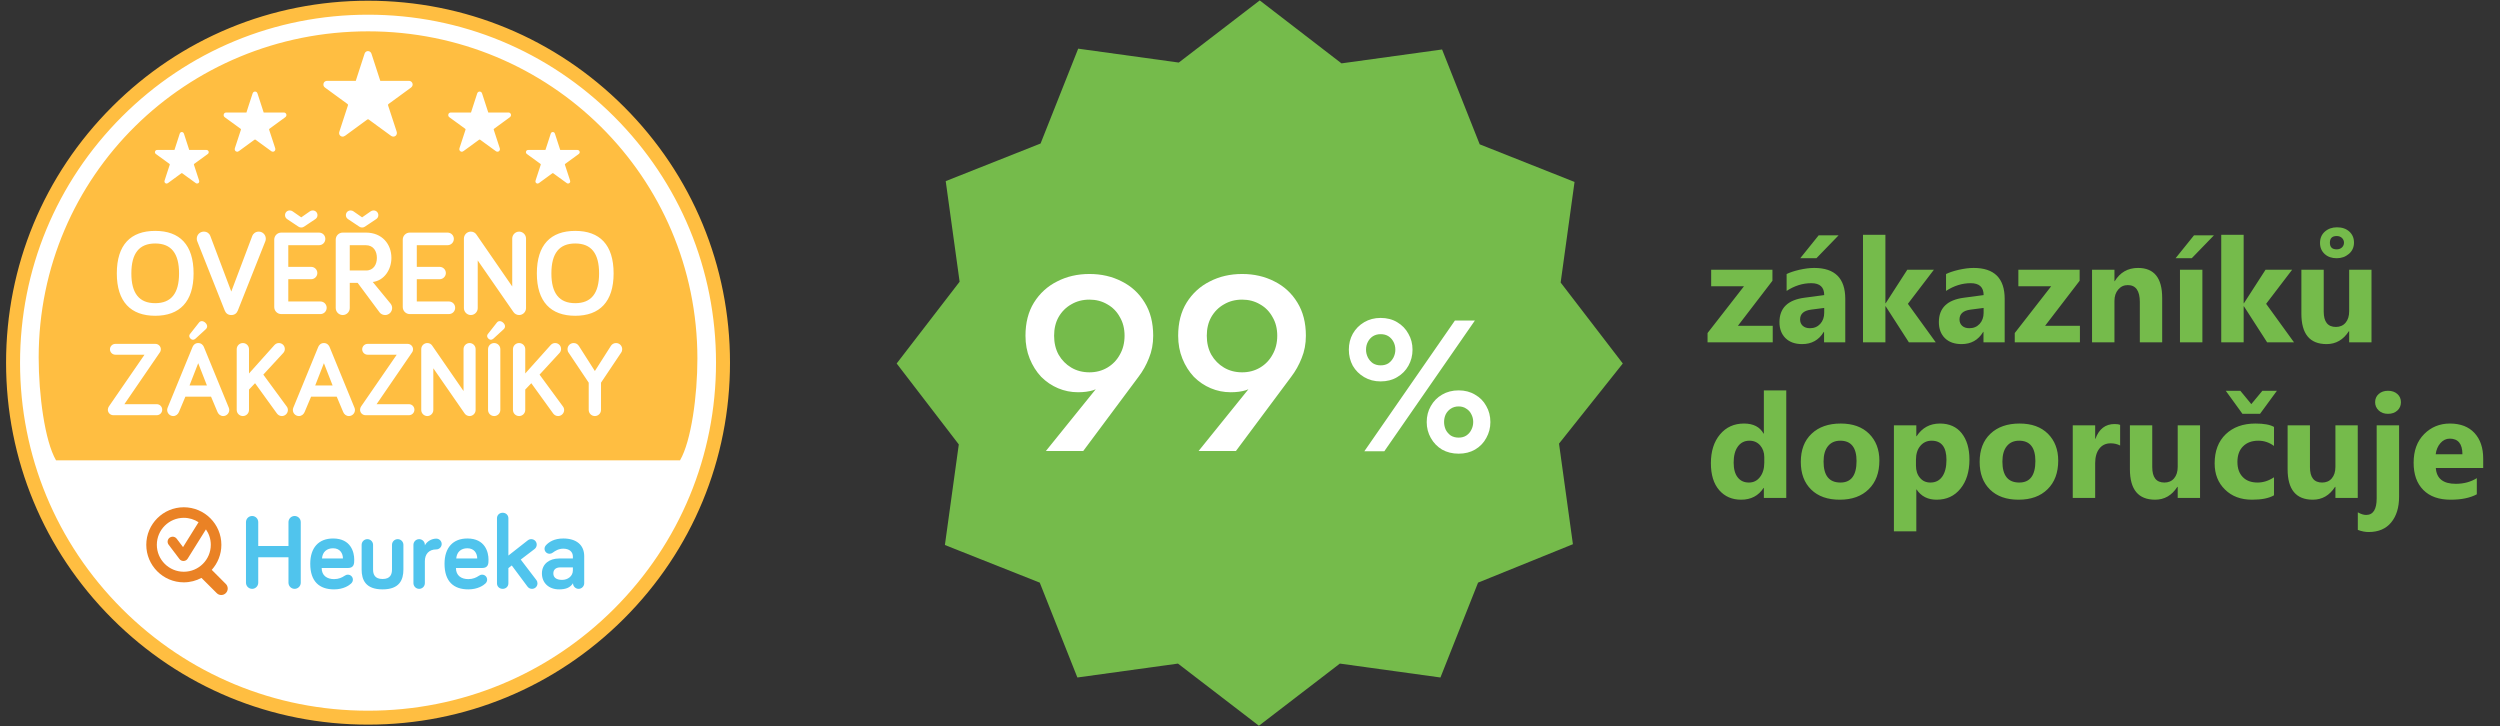
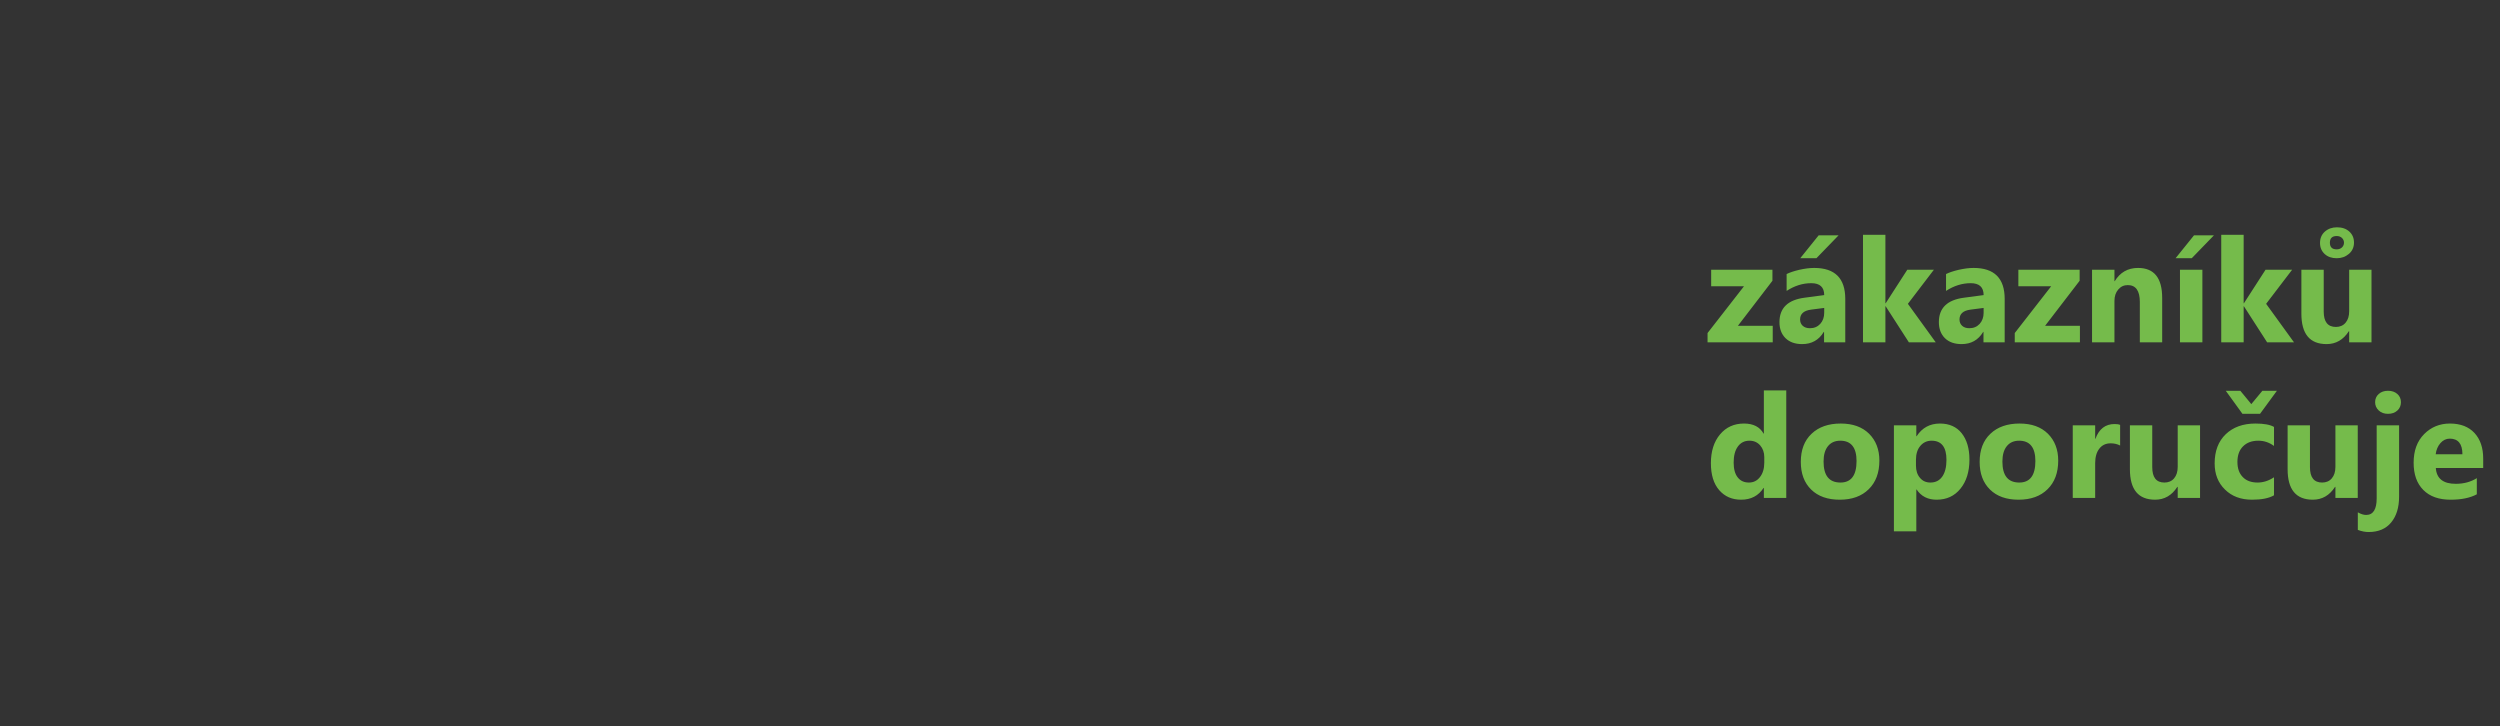
<svg xmlns="http://www.w3.org/2000/svg" width="241" height="70" viewBox="0 0 241 70" fill="none">
  <rect x="0" y="0" width="241" height="70" fill="#333333" stroke="none" />
  <g clip-path="url(#clip0_1410_3877)">
    <path fill-rule="evenodd" clip-rule="evenodd" d="M70.159 34.964C70.159 54.118 54.631 69.647 35.479 69.647C16.326 69.647 0.8 54.118 0.8 34.964C0.8 15.809 16.326 0.282 35.479 0.282C54.631 0.282 70.159 15.809 70.159 34.964Z" fill="white" />
    <path fill-rule="evenodd" clip-rule="evenodd" d="M60.151 59.637C53.561 66.226 44.801 69.854 35.48 69.854C26.157 69.854 17.396 66.226 10.807 59.637C4.215 53.046 0.585 44.283 0.585 34.964C0.585 25.643 4.215 16.881 10.807 10.29C17.396 3.699 26.157 0.07 35.48 0.07C44.801 0.07 53.561 3.699 60.151 10.29C66.743 16.881 70.372 25.643 70.372 34.964C70.372 44.283 66.743 53.046 60.151 59.637ZM59.2 11.24C52.863 4.908 44.44 1.417 35.48 1.417C26.517 1.417 18.095 4.908 11.757 11.24C5.422 17.578 1.933 26.003 1.933 34.964C1.933 43.924 5.422 52.347 11.757 58.686C18.095 65.02 26.517 68.511 35.48 68.511C44.44 68.511 52.863 65.02 59.2 58.686C65.536 52.347 69.024 43.924 69.024 34.964C69.024 26.003 65.536 17.578 59.2 11.24ZM65.555 44.374H5.401C4.317 42.513 3.728 38.041 3.728 34.472C3.728 16.94 17.944 3.021 35.48 3.021C53.012 3.021 67.229 17.036 67.229 34.572C67.229 38.137 66.639 42.513 65.555 44.374ZM49.449 39.516C49.449 39.842 49.715 40.108 50.041 40.108C50.368 40.108 50.634 39.842 50.634 39.516V37.554L51.217 36.941L53.32 39.853C53.403 39.965 53.555 40.108 53.801 40.108C54.118 40.108 54.383 39.842 54.383 39.526C54.383 39.404 54.342 39.281 54.271 39.189L52.014 36.114L53.935 34.029C54.025 33.928 54.087 33.805 54.087 33.642C54.087 33.567 54.073 33.492 54.044 33.422C54.015 33.353 53.973 33.29 53.92 33.237C53.867 33.183 53.804 33.141 53.734 33.112C53.664 33.084 53.59 33.069 53.515 33.069C53.361 33.069 53.208 33.13 53.085 33.264L50.634 36.002V33.662C50.634 33.335 50.368 33.069 50.041 33.069C49.715 33.069 49.449 33.335 49.449 33.662V39.516ZM47.047 39.516C47.047 39.842 47.313 40.108 47.639 40.108C47.966 40.108 48.232 39.842 48.232 39.516V33.662C48.232 33.335 47.966 33.069 47.639 33.069C47.313 33.069 47.047 33.335 47.047 33.662V39.516ZM47.089 32.651C47.221 32.774 47.384 32.803 47.557 32.651L48.559 31.732C48.722 31.578 48.742 31.333 48.518 31.119C48.315 30.915 48.049 30.904 47.905 31.088L47.037 32.191C46.924 32.313 46.924 32.497 47.089 32.651ZM40.608 39.526C40.608 39.842 40.874 40.108 41.192 40.108C41.507 40.108 41.773 39.842 41.773 39.526V35.501L44.787 39.853C44.889 40.006 45.074 40.108 45.267 40.108C45.585 40.108 45.849 39.842 45.849 39.526V33.651C45.849 33.335 45.585 33.069 45.267 33.069C44.952 33.069 44.685 33.335 44.685 33.651V37.697L41.661 33.315C41.559 33.161 41.395 33.069 41.192 33.069C40.874 33.069 40.608 33.335 40.608 33.651V39.526ZM35.242 40.026H39.42C39.715 40.026 39.95 39.791 39.95 39.495C39.95 39.198 39.715 38.963 39.42 38.963H36.304L39.726 33.968C39.798 33.866 39.818 33.763 39.818 33.671C39.818 33.387 39.583 33.15 39.297 33.15H35.435C35.15 33.15 34.915 33.387 34.915 33.671C34.915 33.958 35.15 34.194 35.435 34.194H38.245L34.812 39.178C34.75 39.261 34.71 39.383 34.71 39.495C34.71 39.791 34.946 40.026 35.242 40.026ZM36.6 30.125C36.716 30.277 36.926 30.37 37.126 30.37C37.499 30.37 37.802 30.066 37.802 29.692C37.802 29.565 37.766 29.425 37.662 29.285L35.935 27.183C37.056 27.043 37.732 25.97 37.732 24.861C37.732 23.543 36.846 22.422 35.27 22.422H33.041C32.667 22.422 32.364 22.725 32.364 23.098V29.692C32.364 30.066 32.667 30.37 33.041 30.37C33.414 30.37 33.717 30.066 33.717 29.692V27.266H34.476L36.6 30.125ZM36.472 20.742C36.472 20.485 36.273 20.286 36.016 20.286C35.911 20.286 35.806 20.322 35.747 20.368L34.907 20.952L34.067 20.368C34.01 20.322 33.904 20.286 33.8 20.286C33.543 20.286 33.344 20.485 33.344 20.742C33.344 20.928 33.437 21.045 33.554 21.126L34.64 21.851C34.721 21.908 34.814 21.932 34.907 21.932C35.001 21.932 35.094 21.908 35.176 21.851L36.262 21.126C36.379 21.045 36.472 20.928 36.472 20.742ZM28.814 40.108C29.079 40.108 29.273 39.934 29.365 39.719L29.989 38.239H32.46L33.084 39.719C33.174 39.934 33.369 40.108 33.635 40.108C33.952 40.108 34.218 39.842 34.218 39.526C34.218 39.464 34.207 39.383 34.176 39.312L31.767 33.437C31.704 33.293 31.541 33.069 31.224 33.069C30.908 33.069 30.745 33.293 30.682 33.437L28.271 39.312C28.242 39.383 28.231 39.464 28.231 39.526C28.231 39.842 28.497 40.108 28.814 40.108ZM22.819 39.516C22.819 39.842 23.085 40.108 23.412 40.108C23.738 40.108 24.004 39.842 24.004 39.516V37.554L24.586 36.941L26.691 39.853C26.773 39.965 26.926 40.108 27.172 40.108C27.487 40.108 27.753 39.842 27.753 39.526C27.753 39.404 27.713 39.281 27.641 39.189L25.383 36.114L27.304 34.029C27.395 33.928 27.458 33.805 27.458 33.642C27.458 33.567 27.443 33.492 27.415 33.422C27.386 33.353 27.344 33.29 27.291 33.237C27.237 33.183 27.174 33.141 27.105 33.112C27.035 33.084 26.96 33.069 26.885 33.069C26.731 33.069 26.579 33.13 26.456 33.264L24.004 36.002V33.662C24.004 33.335 23.738 33.069 23.412 33.069C23.085 33.069 22.819 33.335 22.819 33.662V39.516ZM16.698 40.108C16.962 40.108 17.157 39.934 17.249 39.719L17.871 38.239H20.344L20.966 39.719C21.058 39.934 21.253 40.108 21.519 40.108C21.836 40.108 22.1 39.842 22.1 39.526C22.1 39.464 22.091 39.383 22.06 39.312L19.649 33.437C19.588 33.293 19.423 33.069 19.108 33.069C18.79 33.069 18.627 33.293 18.566 33.437L16.155 39.312C16.124 39.383 16.115 39.464 16.115 39.526C16.115 39.842 16.381 40.108 16.698 40.108ZM19.803 31.119C19.598 30.915 19.333 30.904 19.19 31.088L18.32 32.191C18.208 32.313 18.208 32.497 18.372 32.651C18.506 32.774 18.669 32.803 18.841 32.651L19.843 31.732C20.007 31.578 20.027 31.333 19.803 31.119ZM10.6 33.671C10.6 33.958 10.835 34.194 11.121 34.194H13.931L10.499 39.178C10.437 39.261 10.396 39.383 10.396 39.495C10.396 39.791 10.631 40.026 10.928 40.026H15.107C15.402 40.026 15.637 39.791 15.637 39.495C15.637 39.198 15.402 38.963 15.107 38.963H11.991L15.412 33.968C15.485 33.866 15.505 33.763 15.505 33.671C15.505 33.387 15.27 33.15 14.984 33.15H11.121C10.835 33.15 10.6 33.387 10.6 33.671ZM11.261 26.356C11.261 29.086 12.604 30.441 14.962 30.441C17.319 30.441 18.661 29.086 18.661 26.356C18.661 23.588 17.319 22.258 14.962 22.258C12.604 22.258 11.261 23.588 11.261 26.356ZM19.909 14.456H18.243C18.226 14.398 18.207 14.348 18.19 14.295C18.037 13.832 17.888 13.367 17.737 12.902C17.715 12.833 17.684 12.777 17.617 12.746C17.499 12.692 17.373 12.748 17.328 12.877C17.221 13.21 17.115 13.541 17.006 13.875C16.944 14.068 16.88 14.261 16.818 14.456H15.183C15.153 14.456 15.121 14.456 15.091 14.463C15.009 14.488 14.957 14.546 14.942 14.63C14.925 14.722 14.957 14.795 15.035 14.851C15.467 15.168 15.9 15.484 16.335 15.796C16.37 15.823 16.374 15.843 16.362 15.884C16.258 16.203 16.152 16.524 16.046 16.846C15.985 17.033 15.923 17.221 15.866 17.408C15.821 17.54 15.887 17.665 16.017 17.691C16.091 17.707 16.152 17.677 16.211 17.635C16.631 17.327 17.054 17.019 17.474 16.711C17.518 16.68 17.543 16.682 17.583 16.713C17.726 16.82 17.871 16.923 18.014 17.029C18.3 17.232 18.583 17.444 18.868 17.648C19.009 17.75 19.192 17.672 19.206 17.503C19.21 17.462 19.198 17.419 19.185 17.378C19.023 16.881 18.86 16.383 18.697 15.885C18.683 15.843 18.689 15.823 18.723 15.796C19.157 15.484 19.588 15.168 20.019 14.854C20.052 14.826 20.086 14.792 20.105 14.753C20.168 14.613 20.063 14.456 19.909 14.456ZM19.647 22.328C19.274 22.328 18.969 22.632 18.969 23.005C18.969 23.111 18.982 23.181 19.017 23.263L21.666 29.938C21.76 30.171 21.946 30.37 22.296 30.37C22.646 30.37 22.833 30.171 22.926 29.938L25.576 23.263C25.611 23.181 25.622 23.111 25.622 23.005C25.622 22.632 25.319 22.328 24.945 22.328C24.608 22.328 24.396 22.551 24.326 22.725L22.296 28.106L20.266 22.725C20.195 22.538 19.985 22.328 19.647 22.328ZM27.361 10.845C26.741 10.844 26.12 10.845 25.498 10.845H25.418C25.397 10.778 25.376 10.719 25.358 10.659C25.18 10.116 25.005 9.576 24.829 9.03C24.804 8.952 24.768 8.887 24.689 8.848C24.552 8.787 24.403 8.852 24.353 9.003C24.225 9.389 24.102 9.78 23.973 10.165C23.902 10.391 23.829 10.617 23.757 10.845H21.848C21.813 10.845 21.774 10.844 21.741 10.854C21.642 10.881 21.582 10.951 21.565 11.047C21.545 11.156 21.585 11.242 21.674 11.307C22.181 11.674 22.685 12.043 23.192 12.412C23.231 12.44 23.241 12.464 23.223 12.511C23.099 12.884 22.978 13.261 22.856 13.633C22.783 13.854 22.712 14.073 22.64 14.289C22.592 14.448 22.671 14.589 22.819 14.622C22.908 14.641 22.978 14.605 23.046 14.555C23.539 14.196 24.029 13.838 24.521 13.477C24.572 13.441 24.602 13.443 24.65 13.477C24.816 13.605 24.984 13.725 25.152 13.846C25.484 14.088 25.815 14.331 26.148 14.571C26.314 14.691 26.527 14.599 26.543 14.401C26.546 14.353 26.534 14.303 26.52 14.257C26.328 13.675 26.139 13.095 25.947 12.514C25.93 12.464 25.938 12.44 25.98 12.41C26.485 12.043 26.988 11.676 27.49 11.307C27.532 11.278 27.57 11.237 27.588 11.192C27.665 11.027 27.543 10.845 27.361 10.845ZM30.149 20.286C30.045 20.286 29.939 20.322 29.88 20.368L29.04 20.952L28.2 20.368C28.142 20.322 28.036 20.286 27.932 20.286C27.675 20.286 27.476 20.485 27.476 20.742C27.476 20.928 27.57 21.045 27.686 21.126L28.772 21.851C28.853 21.908 28.948 21.932 29.04 21.932C29.133 21.932 29.226 21.908 29.309 21.851L30.395 21.126C30.511 21.045 30.605 20.928 30.605 20.742C30.605 20.485 30.405 20.286 30.149 20.286ZM27.114 22.422C26.741 22.422 26.437 22.725 26.437 23.098V29.599C26.437 29.974 26.741 30.277 27.114 30.277H30.885C31.222 30.277 31.491 30.008 31.491 29.669C31.491 29.331 31.222 29.062 30.885 29.062H27.791V26.916H29.998C30.323 26.916 30.592 26.646 30.592 26.32C30.592 25.993 30.323 25.726 29.998 25.726H27.791V23.637H30.755C31.095 23.637 31.362 23.367 31.362 23.028C31.362 22.691 31.095 22.422 30.755 22.422H27.114ZM39.423 7.795H36.66C36.629 7.701 36.603 7.616 36.575 7.533C36.321 6.759 36.072 5.987 35.822 5.217C35.786 5.105 35.733 5.012 35.621 4.96C35.428 4.87 35.215 4.964 35.145 5.177C34.963 5.727 34.788 6.281 34.607 6.833L34.296 7.795H31.583C31.533 7.795 31.479 7.795 31.431 7.809C31.292 7.844 31.207 7.946 31.182 8.082C31.154 8.238 31.213 8.358 31.339 8.45C32.057 8.974 32.775 9.501 33.493 10.022C33.549 10.064 33.562 10.097 33.54 10.161C33.363 10.694 33.19 11.229 33.017 11.763C32.913 12.072 32.81 12.384 32.714 12.695C32.641 12.916 32.754 13.118 32.966 13.165C33.089 13.191 33.19 13.141 33.288 13.073C33.988 12.559 34.688 12.051 35.386 11.537C35.456 11.488 35.5 11.488 35.567 11.537C35.802 11.718 36.043 11.889 36.281 12.062C36.754 12.407 37.223 12.752 37.698 13.095C37.934 13.262 38.235 13.132 38.258 12.852C38.266 12.785 38.245 12.71 38.224 12.645C37.955 11.82 37.687 10.995 37.413 10.168C37.39 10.097 37.401 10.064 37.46 10.022C38.179 9.501 38.894 8.977 39.607 8.454C39.664 8.412 39.719 8.352 39.748 8.288C39.852 8.056 39.68 7.796 39.423 7.795ZM39.502 22.422C39.129 22.422 38.826 22.725 38.826 23.098V29.599C38.826 29.974 39.129 30.277 39.502 30.277H43.271C43.611 30.277 43.878 30.008 43.878 29.669C43.878 29.331 43.611 29.062 43.271 29.062H40.179V26.916H42.385C42.711 26.916 42.981 26.646 42.981 26.32C42.981 25.993 42.711 25.726 42.385 25.726H40.179V23.637H43.144C43.481 23.637 43.751 23.367 43.751 23.028C43.751 22.691 43.481 22.422 43.144 22.422H39.502ZM49.013 10.845C48.391 10.844 47.77 10.845 47.15 10.845H47.07C47.047 10.778 47.028 10.719 47.008 10.659C46.832 10.116 46.655 9.576 46.479 9.03C46.454 8.952 46.418 8.887 46.339 8.848C46.202 8.787 46.053 8.852 46.003 9.003C45.874 9.389 45.751 9.78 45.625 10.165C45.552 10.391 45.479 10.617 45.406 10.845H43.499C43.463 10.845 43.424 10.844 43.39 10.854C43.293 10.881 43.233 10.951 43.217 11.047C43.197 11.156 43.237 11.242 43.326 11.307C43.83 11.674 44.335 12.043 44.843 12.412C44.883 12.44 44.889 12.464 44.874 12.511C44.751 12.884 44.628 13.261 44.507 13.633C44.435 13.854 44.362 14.073 44.292 14.289C44.244 14.448 44.321 14.589 44.471 14.622C44.556 14.641 44.628 14.605 44.696 14.555C45.189 14.196 45.683 13.838 46.173 13.477C46.224 13.441 46.252 13.443 46.3 13.477C46.465 13.605 46.636 13.725 46.803 13.846C47.135 14.088 47.465 14.331 47.8 14.571C47.965 14.691 48.176 14.599 48.193 14.401C48.198 14.353 48.184 14.303 48.168 14.257C47.979 13.675 47.79 13.095 47.599 12.514C47.582 12.464 47.59 12.44 47.632 12.41C48.136 12.043 48.64 11.676 49.141 11.307C49.181 11.278 49.22 11.237 49.239 11.192C49.315 11.027 49.193 10.845 49.013 10.845ZM50.044 22.328C49.682 22.328 49.379 22.632 49.379 22.994V27.616L45.924 22.608C45.807 22.434 45.62 22.328 45.387 22.328C45.025 22.328 44.721 22.632 44.721 22.994V29.705C44.721 30.066 45.025 30.37 45.387 30.37C45.748 30.37 46.053 30.066 46.053 29.705V25.107L49.495 30.078C49.612 30.254 49.822 30.37 50.044 30.37C50.405 30.37 50.709 30.066 50.709 29.705V22.994C50.709 22.632 50.405 22.328 50.044 22.328ZM55.671 14.456H54.006C53.988 14.398 53.971 14.348 53.953 14.295C53.803 13.832 53.652 13.367 53.501 12.902C53.481 12.833 53.448 12.777 53.379 12.746C53.263 12.692 53.135 12.748 53.093 12.877C52.984 13.21 52.877 13.541 52.77 13.875C52.708 14.068 52.644 14.261 52.58 14.456H50.948C50.917 14.456 50.883 14.456 50.855 14.463C50.771 14.488 50.721 14.546 50.705 14.63C50.688 14.722 50.723 14.795 50.799 14.851C51.233 15.168 51.665 15.484 52.098 15.796C52.132 15.823 52.141 15.843 52.126 15.884C52.018 16.203 51.914 16.524 51.81 16.846C51.749 17.033 51.687 17.221 51.628 17.408C51.586 17.54 51.651 17.665 51.78 17.691C51.855 17.707 51.916 17.677 51.973 17.635C52.396 17.327 52.818 17.019 53.238 16.711C53.281 16.68 53.308 16.682 53.348 16.713C53.49 16.82 53.636 16.923 53.778 17.029C54.064 17.232 54.347 17.444 54.632 17.648C54.775 17.75 54.955 17.672 54.969 17.503C54.972 17.462 54.961 17.419 54.949 17.378C54.787 16.881 54.624 16.383 54.459 15.885C54.447 15.843 54.453 15.823 54.489 15.796C54.921 15.484 55.352 15.168 55.781 14.854C55.815 14.826 55.85 14.792 55.867 14.753C55.931 14.613 55.826 14.456 55.671 14.456ZM55.453 22.258C53.095 22.258 51.752 23.588 51.752 26.356C51.752 29.086 53.095 30.441 55.453 30.441C57.81 30.441 59.152 29.086 59.152 26.356C59.152 23.588 57.81 22.258 55.453 22.258ZM59.387 33.069C59.174 33.069 58.989 33.181 58.888 33.345L57.345 35.767L55.801 33.345C55.689 33.172 55.517 33.069 55.302 33.069C54.974 33.069 54.709 33.335 54.709 33.662C54.709 33.774 54.739 33.897 54.801 33.978L56.752 36.89V39.516C56.752 39.842 57.018 40.108 57.345 40.108C57.671 40.108 57.937 39.842 57.937 39.516V36.89L59.888 33.978C59.95 33.897 59.98 33.774 59.98 33.662C59.98 33.335 59.714 33.069 59.387 33.069ZM55.453 29.226C53.911 29.226 53.154 28.281 53.154 26.356C53.154 24.417 53.911 23.472 55.453 23.472C56.993 23.472 57.752 24.417 57.752 26.356C57.752 28.281 56.993 29.226 55.453 29.226ZM17.261 26.356C17.261 28.281 16.502 29.226 14.962 29.226C13.42 29.226 12.663 28.281 12.663 26.356C12.663 24.417 13.42 23.472 14.962 23.472C16.502 23.472 17.261 24.417 17.261 26.356ZM19.946 37.156H18.271L19.108 35.011L19.946 37.156ZM32.062 37.156H30.387L31.224 35.011L32.062 37.156ZM33.717 23.637H35.257C36.016 23.637 36.332 24.231 36.332 24.861C36.332 25.48 36.016 26.076 35.293 26.076H33.717V23.637Z" fill="#FFBE41" />
    <path fill-rule="evenodd" clip-rule="evenodd" d="M28.993 56.172C28.993 56.499 28.727 56.765 28.4 56.765C28.075 56.765 27.809 56.499 27.809 56.172V53.718H24.894V56.172C24.894 56.499 24.63 56.765 24.305 56.765C23.976 56.765 23.712 56.499 23.712 56.172V50.333C23.712 50.006 23.976 49.742 24.305 49.742C24.63 49.742 24.894 50.006 24.894 50.333V52.637H27.809V50.333C27.809 50.176 27.872 50.025 27.983 49.914C28.094 49.803 28.244 49.741 28.401 49.741C28.558 49.741 28.709 49.803 28.82 49.914C28.931 50.025 28.993 50.176 28.993 50.333V56.172ZM32.11 51.91C33.832 51.91 34.148 53.237 34.148 53.943C34.148 54.318 34.148 54.757 33.526 54.757H31.009C31.009 55.491 31.53 55.827 32.202 55.827C32.652 55.827 32.966 55.675 33.21 55.511C33.324 55.44 33.405 55.398 33.538 55.398C33.801 55.398 34.019 55.612 34.019 55.879C34.019 56.042 33.934 56.172 33.842 56.255C33.669 56.42 33.129 56.816 32.202 56.816C30.785 56.816 29.908 56.053 29.908 54.348C29.908 52.791 30.724 51.91 32.11 51.91ZM31.04 53.839H33.059C33.059 53.341 32.773 52.853 32.11 52.853C31.521 52.853 31.09 53.189 31.04 53.839ZM35.964 52.525V54.9C35.964 55.367 36.125 55.815 36.881 55.815C37.626 55.815 37.788 55.367 37.788 54.9V52.525C37.788 52.22 38.032 51.974 38.339 51.974C38.645 51.974 38.888 52.22 38.888 52.525V54.9C38.888 55.9 38.51 56.816 36.881 56.816C35.239 56.816 34.861 55.9 34.861 54.9V52.525C34.861 52.22 35.108 51.974 35.413 51.974C35.719 51.974 35.964 52.22 35.964 52.525ZM40.957 52.576C41.15 52.179 41.629 51.924 42.06 51.924C42.343 51.924 42.579 52.156 42.579 52.444C42.579 52.727 42.343 52.963 42.06 52.963C41.355 52.963 40.957 53.411 40.957 54.094V56.215C40.957 56.518 40.714 56.765 40.406 56.765C40.334 56.765 40.262 56.751 40.195 56.723C40.129 56.696 40.068 56.655 40.017 56.604C39.966 56.553 39.925 56.492 39.897 56.425C39.87 56.358 39.855 56.287 39.855 56.215V52.525C39.855 52.22 40.101 51.974 40.406 51.974C40.714 51.974 40.957 52.22 40.957 52.525V52.576ZM45.054 51.91C46.776 51.91 47.092 53.237 47.092 53.943C47.092 54.318 47.092 54.757 46.471 54.757H43.953C43.953 55.491 44.472 55.827 45.146 55.827C45.596 55.827 45.91 55.675 46.156 55.511C46.267 55.44 46.35 55.398 46.481 55.398C46.747 55.398 46.96 55.612 46.96 55.879C46.96 56.042 46.879 56.172 46.787 56.255C46.614 56.42 46.072 56.816 45.146 56.816C43.727 56.816 42.853 56.053 42.853 54.348C42.853 52.791 43.67 51.91 45.054 51.91ZM43.982 53.839H46.005C46.005 53.341 45.718 52.853 45.054 52.853C44.462 52.853 44.037 53.189 43.982 53.839ZM50.853 56.55L49.335 54.511L49.008 54.766V56.236C49.008 56.541 48.764 56.765 48.461 56.765C48.144 56.765 47.909 56.541 47.909 56.236V49.958C47.909 49.652 48.144 49.429 48.461 49.429C48.764 49.429 49.008 49.652 49.008 49.958V53.556L50.853 52.108C50.986 52.005 51.088 51.974 51.209 51.974C51.507 51.974 51.74 52.207 51.74 52.503C51.74 52.655 51.67 52.82 51.536 52.923L50.2 53.943L51.701 55.91C51.782 56.02 51.812 56.135 51.812 56.236C51.812 56.533 51.577 56.765 51.281 56.765C51.088 56.765 50.945 56.672 50.853 56.55ZM53.28 53.279C53.177 53.351 53.096 53.382 52.974 53.382C52.709 53.382 52.494 53.167 52.494 52.901C52.494 52.791 52.536 52.666 52.628 52.565C52.913 52.251 53.423 51.91 54.297 51.91C55.562 51.91 56.318 52.534 56.318 53.615V56.224C56.318 56.518 56.074 56.765 55.777 56.765C55.481 56.765 55.237 56.518 55.237 56.224C54.96 56.664 54.512 56.816 53.902 56.816C52.902 56.816 52.241 56.193 52.241 55.276C52.241 54.329 53.005 53.839 53.891 53.839H55.226V53.656C55.226 53.198 54.89 52.892 54.297 52.892C53.851 52.892 53.535 53.094 53.28 53.279ZM55.226 54.983V54.695H54.033C53.585 54.695 53.342 54.909 53.342 55.276C53.342 55.664 53.616 55.9 54.187 55.9C54.728 55.9 55.226 55.552 55.226 54.983Z" fill="#50C4ED" />
    <path fill-rule="evenodd" clip-rule="evenodd" d="M21.77 56.295L20.411 54.933H20.414C20.988 54.292 21.34 53.444 21.34 52.519C21.34 50.521 19.716 48.9 17.718 48.9C15.724 48.9 14.102 50.521 14.102 52.519C14.102 54.516 15.724 56.138 17.718 56.138C18.336 56.138 18.911 55.98 19.42 55.709L20.889 57.174C20.946 57.233 21.015 57.28 21.09 57.312C21.166 57.343 21.247 57.36 21.329 57.36C21.412 57.36 21.493 57.343 21.569 57.312C21.644 57.28 21.713 57.233 21.77 57.174C22.013 56.932 22.013 56.537 21.77 56.295ZM15.119 52.519C15.119 51.084 16.286 49.918 17.718 49.918C18.244 49.918 18.733 50.075 19.14 50.342L17.645 52.741L17.031 51.929C16.985 51.869 16.927 51.821 16.86 51.788C16.793 51.754 16.72 51.736 16.645 51.736C16.536 51.736 16.436 51.772 16.349 51.834C16.138 51.996 16.094 52.302 16.258 52.512L17.297 53.886C17.39 54.009 17.532 54.079 17.684 54.079H17.704C17.864 54.074 18.011 53.987 18.093 53.85L19.852 51.032C20.146 51.455 20.321 51.965 20.321 52.519C20.321 53.953 19.154 55.116 17.718 55.116C16.286 55.116 15.119 53.953 15.119 52.519Z" fill="#EA8225" />
  </g>
  <g clip-path="url(#clip1_1410_3877)">
-     <path d="M121.438 0.04L113.634 6.031L103.938 4.691L100.311 13.835L91.167 17.461L92.507 27.157L86.438 35.04L92.428 42.843L91.088 52.54L100.232 56.166L103.859 65.31L113.555 63.97L121.359 69.961L129.163 63.97L138.859 65.31L142.485 56.166L151.629 52.461L150.289 42.765L156.438 35.04L150.447 27.236L151.786 17.54L142.643 13.913L139.016 4.769L129.32 6.109L121.438 0.04Z" fill="#75BB4B" />
-   </g>
-   <path d="M108.408 32.364C108.408 31.676 108.256 31.076 107.952 30.564C107.664 30.036 107.264 29.628 106.752 29.34C106.24 29.036 105.664 28.884 105.024 28.884C104.368 28.884 103.784 29.036 103.272 29.34C102.76 29.628 102.352 30.036 102.048 30.564C101.76 31.076 101.616 31.676 101.616 32.364C101.616 33.052 101.76 33.66 102.048 34.188C102.352 34.716 102.76 35.132 103.272 35.436C103.784 35.74 104.368 35.892 105.024 35.892C105.664 35.892 106.24 35.74 106.752 35.436C107.264 35.132 107.664 34.716 107.952 34.188C108.256 33.66 108.408 33.052 108.408 32.364ZM104.424 43.476H100.824L106.152 36.876L106.584 36.804C106.2 37.22 105.8 37.492 105.384 37.62C104.968 37.748 104.48 37.812 103.92 37.812C103.248 37.812 102.608 37.684 102 37.428C101.392 37.172 100.848 36.804 100.368 36.324C99.904 35.828 99.536 35.244 99.264 34.572C98.992 33.9 98.856 33.164 98.856 32.364C98.856 31.116 99.128 30.052 99.672 29.172C100.232 28.276 100.976 27.596 101.904 27.132C102.832 26.652 103.872 26.412 105.024 26.412C106.176 26.412 107.216 26.652 108.144 27.132C109.072 27.596 109.808 28.276 110.352 29.172C110.896 30.052 111.168 31.116 111.168 32.364C111.168 33.148 111.032 33.868 110.76 34.524C110.504 35.18 110.168 35.78 109.752 36.324L104.424 43.476ZM123.127 32.364C123.127 31.676 122.975 31.076 122.671 30.564C122.383 30.036 121.983 29.628 121.471 29.34C120.959 29.036 120.383 28.884 119.743 28.884C119.087 28.884 118.503 29.036 117.991 29.34C117.479 29.628 117.071 30.036 116.767 30.564C116.479 31.076 116.335 31.676 116.335 32.364C116.335 33.052 116.479 33.66 116.767 34.188C117.071 34.716 117.479 35.132 117.991 35.436C118.503 35.74 119.087 35.892 119.743 35.892C120.383 35.892 120.959 35.74 121.471 35.436C121.983 35.132 122.383 34.716 122.671 34.188C122.975 33.66 123.127 33.052 123.127 32.364ZM119.143 43.476H115.543L120.871 36.876L121.303 36.804C120.919 37.22 120.519 37.492 120.103 37.62C119.687 37.748 119.199 37.812 118.639 37.812C117.967 37.812 117.327 37.684 116.719 37.428C116.111 37.172 115.567 36.804 115.087 36.324C114.623 35.828 114.255 35.244 113.983 34.572C113.711 33.9 113.575 33.164 113.575 32.364C113.575 31.116 113.847 30.052 114.391 29.172C114.951 28.276 115.695 27.596 116.623 27.132C117.551 26.652 118.591 26.412 119.743 26.412C120.895 26.412 121.935 26.652 122.863 27.132C123.791 27.596 124.527 28.276 125.071 29.172C125.615 30.052 125.887 31.116 125.887 32.364C125.887 33.148 125.751 33.868 125.479 34.524C125.223 35.18 124.887 35.78 124.471 36.324L119.143 43.476ZM130.029 33.708C130.029 33.144 130.155 32.634 130.407 32.178C130.671 31.71 131.037 31.338 131.505 31.062C131.973 30.786 132.501 30.648 133.089 30.648C133.701 30.648 134.235 30.786 134.691 31.062C135.159 31.338 135.519 31.71 135.771 32.178C136.035 32.634 136.167 33.144 136.167 33.708C136.167 34.272 136.035 34.788 135.771 35.256C135.519 35.712 135.159 36.078 134.691 36.354C134.235 36.63 133.701 36.768 133.089 36.768C132.501 36.768 131.973 36.63 131.505 36.354C131.037 36.078 130.671 35.712 130.407 35.256C130.155 34.788 130.029 34.272 130.029 33.708ZM131.685 33.708C131.685 33.972 131.745 34.224 131.865 34.464C131.985 34.692 132.147 34.878 132.351 35.022C132.567 35.154 132.813 35.22 133.089 35.22C133.389 35.22 133.641 35.154 133.845 35.022C134.049 34.878 134.211 34.692 134.331 34.464C134.451 34.224 134.511 33.972 134.511 33.708C134.511 33.432 134.451 33.18 134.331 32.952C134.211 32.724 134.049 32.544 133.845 32.412C133.641 32.28 133.389 32.214 133.089 32.214C132.813 32.214 132.567 32.28 132.351 32.412C132.147 32.544 131.985 32.724 131.865 32.952C131.745 33.18 131.685 33.432 131.685 33.708ZM137.535 40.692C137.535 40.116 137.667 39.6 137.931 39.144C138.195 38.676 138.555 38.31 139.011 38.046C139.479 37.77 140.013 37.632 140.613 37.632C141.213 37.632 141.741 37.77 142.197 38.046C142.665 38.31 143.025 38.676 143.277 39.144C143.541 39.6 143.673 40.116 143.673 40.692C143.673 41.244 143.541 41.754 143.277 42.222C143.025 42.69 142.665 43.062 142.197 43.338C141.741 43.602 141.213 43.734 140.613 43.734C140.013 43.734 139.479 43.602 139.011 43.338C138.555 43.062 138.195 42.69 137.931 42.222C137.667 41.754 137.535 41.244 137.535 40.692ZM139.209 40.674C139.209 40.938 139.263 41.19 139.371 41.43C139.491 41.658 139.653 41.844 139.857 41.988C140.073 42.12 140.325 42.186 140.613 42.186C140.901 42.186 141.147 42.12 141.351 41.988C141.567 41.844 141.729 41.658 141.837 41.43C141.957 41.202 142.017 40.95 142.017 40.674C142.017 40.41 141.957 40.164 141.837 39.936C141.729 39.708 141.567 39.528 141.351 39.396C141.147 39.252 140.901 39.18 140.613 39.18C140.325 39.18 140.073 39.252 139.857 39.396C139.653 39.528 139.491 39.708 139.371 39.936C139.263 40.164 139.209 40.41 139.209 40.674ZM140.253 30.9H142.179L133.449 43.5H131.523L140.253 30.9Z" fill="white" />
+     </g>
  <path d="M170.891 33H164.608V32.105L168.122 27.593H164.957V26H170.863V27.066L167.534 31.407H170.891V33ZM177.884 33H175.84V31.995H175.812C175.341 32.781 174.644 33.171 173.728 33.171C173.044 33.171 172.511 32.98 172.121 32.597C171.731 32.214 171.54 31.694 171.54 31.052C171.54 29.698 172.34 28.912 173.953 28.7L175.854 28.447C175.854 27.682 175.437 27.299 174.609 27.299C173.775 27.299 172.982 27.552 172.23 28.044V26.417C172.531 26.267 172.941 26.13 173.461 26.007C173.98 25.891 174.459 25.829 174.89 25.829C176.886 25.829 177.884 26.827 177.884 28.816V33ZM175.854 30.156V29.685L174.582 29.849C173.878 29.944 173.529 30.259 173.529 30.799C173.529 31.045 173.611 31.25 173.782 31.407C173.953 31.564 174.186 31.64 174.479 31.64C174.883 31.64 175.211 31.503 175.471 31.223C175.724 30.942 175.854 30.587 175.854 30.156ZM177.241 22.685L175.102 24.893H173.543L175.32 22.685H177.241ZM186.606 33H184.016L181.78 29.527H181.753V33H179.593V22.637H181.753V29.233H181.78L183.865 26H186.429L183.92 29.288L186.606 33ZM193.251 33H191.207V31.995H191.18C190.708 32.781 190.011 33.171 189.095 33.171C188.411 33.171 187.878 32.98 187.488 32.597C187.099 32.214 186.907 31.694 186.907 31.052C186.907 29.698 187.707 28.912 189.32 28.7L191.221 28.447C191.221 27.682 190.804 27.299 189.977 27.299C189.143 27.299 188.35 27.552 187.598 28.044V26.417C187.898 26.267 188.309 26.13 188.828 26.007C189.348 25.891 189.826 25.829 190.257 25.829C192.253 25.829 193.251 26.827 193.251 28.816V33ZM191.221 30.156V29.685L189.949 29.849C189.245 29.944 188.896 30.259 188.896 30.799C188.896 31.045 188.979 31.25 189.149 31.407C189.32 31.564 189.553 31.64 189.847 31.64C190.25 31.64 190.578 31.503 190.838 31.223C191.091 30.942 191.221 30.587 191.221 30.156ZM200.504 33H194.222V32.105L197.735 27.593H194.57V26H200.477V27.066L197.147 31.407H200.504V33ZM208.434 33H206.28V29.11C206.28 28.03 205.891 27.483 205.118 27.483C204.742 27.483 204.435 27.627 204.195 27.914C203.949 28.201 203.833 28.57 203.833 29.008V33H201.673V26H203.833V27.107H203.86C204.373 26.26 205.125 25.829 206.109 25.829C207.654 25.829 208.434 26.793 208.434 28.714V33ZM212.31 33H210.149V26H212.31V33ZM213.424 22.685L211.284 24.893H209.726L211.503 22.685H213.424ZM221.142 33H218.551L216.315 29.527H216.288V33H214.128V22.637H216.288V29.233H216.315L218.4 26H220.964L218.455 29.288L221.142 33ZM228.613 33H226.46V31.934H226.426C225.893 32.761 225.175 33.171 224.286 33.171C222.659 33.171 221.853 32.193 221.853 30.225V26H224.006V30.033C224.006 31.024 224.396 31.517 225.182 31.517C225.564 31.517 225.879 31.387 226.111 31.113C226.344 30.84 226.46 30.471 226.46 30.006V26H228.613V33ZM225.257 24.893C224.792 24.893 224.402 24.763 224.102 24.489C223.801 24.216 223.65 23.86 223.65 23.423C223.65 22.965 223.808 22.596 224.122 22.322C224.437 22.049 224.826 21.912 225.291 21.912C225.776 21.912 226.173 22.049 226.474 22.322C226.774 22.596 226.925 22.944 226.925 23.382C226.925 23.833 226.761 24.195 226.433 24.476C226.104 24.756 225.715 24.893 225.257 24.893ZM225.257 22.753C224.819 22.753 224.601 22.972 224.601 23.395C224.601 23.826 224.819 24.038 225.257 24.038C225.462 24.038 225.626 23.977 225.763 23.854C225.893 23.73 225.961 23.573 225.961 23.395C225.961 23.211 225.893 23.061 225.763 22.938C225.633 22.814 225.462 22.753 225.257 22.753ZM172.196 48H170.036V47.036H170.009C169.517 47.795 168.792 48.171 167.842 48.171C166.967 48.171 166.263 47.863 165.729 47.248C165.196 46.633 164.93 45.765 164.93 44.657C164.93 43.502 165.224 42.572 165.812 41.875C166.399 41.178 167.165 40.829 168.122 40.829C169.024 40.829 169.653 41.157 170.009 41.8H170.036V37.637H172.196V48ZM170.077 44.596V44.069C170.077 43.618 169.94 43.235 169.681 42.935C169.414 42.634 169.072 42.483 168.648 42.483C168.17 42.483 167.794 42.675 167.527 43.051C167.254 43.427 167.124 43.94 167.124 44.596C167.124 45.211 167.254 45.69 167.514 46.018C167.773 46.352 168.129 46.517 168.594 46.517C169.031 46.517 169.387 46.346 169.66 45.99C169.934 45.642 170.077 45.177 170.077 44.596ZM177.351 48.171C176.182 48.171 175.266 47.85 174.596 47.193C173.926 46.537 173.598 45.648 173.598 44.527C173.598 43.372 173.939 42.47 174.637 41.813C175.327 41.157 176.264 40.829 177.446 40.829C178.608 40.829 179.518 41.157 180.181 41.813C180.837 42.47 181.172 43.331 181.172 44.404C181.172 45.566 180.83 46.489 180.146 47.159C179.463 47.836 178.533 48.171 177.351 48.171ZM177.405 42.483C176.893 42.483 176.496 42.661 176.216 43.01C175.929 43.365 175.792 43.857 175.792 44.5C175.792 45.847 176.332 46.517 177.419 46.517C178.451 46.517 178.971 45.826 178.971 44.445C178.971 43.14 178.444 42.483 177.405 42.483ZM184.761 47.187H184.733V51.22H182.573V41H184.733V42.053H184.761C185.294 41.239 186.039 40.829 187.01 40.829C187.912 40.829 188.616 41.144 189.108 41.766C189.601 42.388 189.854 43.235 189.854 44.302C189.854 45.471 189.56 46.407 188.985 47.111C188.411 47.822 187.646 48.171 186.688 48.171C185.841 48.171 185.198 47.843 184.761 47.187ZM184.699 44.315V44.876C184.699 45.361 184.822 45.758 185.082 46.059C185.335 46.366 185.67 46.517 186.087 46.517C186.579 46.517 186.955 46.332 187.229 45.949C187.502 45.566 187.639 45.026 187.639 44.329C187.639 43.099 187.16 42.483 186.203 42.483C185.759 42.483 185.396 42.654 185.116 42.989C184.836 43.324 184.699 43.769 184.699 44.315ZM194.591 48.171C193.422 48.171 192.506 47.85 191.836 47.193C191.166 46.537 190.838 45.648 190.838 44.527C190.838 43.372 191.18 42.47 191.877 41.813C192.567 41.157 193.504 40.829 194.687 40.829C195.849 40.829 196.758 41.157 197.421 41.813C198.077 42.47 198.412 43.331 198.412 44.404C198.412 45.566 198.07 46.489 197.387 47.159C196.703 47.836 195.773 48.171 194.591 48.171ZM194.646 42.483C194.133 42.483 193.736 42.661 193.456 43.01C193.169 43.365 193.032 43.857 193.032 44.5C193.032 45.847 193.572 46.517 194.659 46.517C195.691 46.517 196.211 45.826 196.211 44.445C196.211 43.14 195.685 42.483 194.646 42.483ZM204.38 42.948C204.12 42.812 203.812 42.736 203.471 42.736C202.999 42.736 202.63 42.914 202.37 43.256C202.104 43.598 201.974 44.069 201.974 44.657V48H199.813V41H201.974V42.299H202.001C202.343 41.355 202.958 40.877 203.847 40.877C204.072 40.877 204.25 40.904 204.38 40.959V42.948ZM212.084 48H209.931V46.934H209.896C209.363 47.761 208.646 48.171 207.757 48.171C206.13 48.171 205.323 47.193 205.323 45.225V41H207.477V45.033C207.477 46.024 207.866 46.517 208.652 46.517C209.035 46.517 209.35 46.387 209.582 46.113C209.814 45.84 209.931 45.471 209.931 45.006V41H212.084V48ZM219.214 47.747C218.722 48.034 218.018 48.171 217.102 48.171C216.021 48.171 215.153 47.85 214.49 47.193C213.82 46.544 213.492 45.703 213.492 44.671C213.492 43.481 213.848 42.545 214.559 41.861C215.27 41.178 216.227 40.829 217.423 40.829C218.243 40.829 218.845 40.938 219.214 41.157V42.989C218.763 42.654 218.257 42.483 217.703 42.483C217.081 42.483 216.589 42.668 216.227 43.03C215.864 43.393 215.687 43.892 215.687 44.527C215.687 45.149 215.857 45.635 216.206 45.99C216.548 46.346 217.026 46.517 217.635 46.517C218.168 46.517 218.694 46.352 219.214 46.011V47.747ZM219.494 37.671L217.867 39.893H216.172L214.565 37.671H215.967L217.026 38.956L218.093 37.671H219.494ZM227.287 48H225.134V46.934H225.1C224.566 47.761 223.849 48.171 222.96 48.171C221.333 48.171 220.526 47.193 220.526 45.225V41H222.68V45.033C222.68 46.024 223.069 46.517 223.855 46.517C224.238 46.517 224.553 46.387 224.785 46.113C225.018 45.84 225.134 45.471 225.134 45.006V41H227.287V48ZM230.206 39.893C229.837 39.893 229.543 39.79 229.311 39.571C229.078 39.352 228.962 39.086 228.962 38.772C228.962 38.45 229.078 38.184 229.311 37.978C229.543 37.773 229.837 37.671 230.206 37.671C230.575 37.671 230.869 37.773 231.102 37.978C231.334 38.184 231.45 38.45 231.45 38.772C231.45 39.1 231.334 39.373 231.102 39.578C230.869 39.79 230.575 39.893 230.206 39.893ZM231.272 47.877C231.272 48.916 231.02 49.743 230.514 50.358C230.008 50.98 229.276 51.288 228.326 51.288C228.012 51.288 227.663 51.22 227.294 51.083V49.388C227.595 49.559 227.861 49.641 228.094 49.641C228.771 49.641 229.112 49.107 229.112 48.041V41H231.272V47.877ZM239.38 45.115H234.813C234.882 46.134 235.524 46.64 236.734 46.64C237.5 46.64 238.177 46.462 238.765 46.093V47.651C238.115 48 237.274 48.171 236.242 48.171C235.107 48.171 234.232 47.863 233.61 47.234C232.981 46.605 232.674 45.73 232.674 44.609C232.674 43.447 233.009 42.531 233.686 41.848C234.355 41.171 235.189 40.829 236.174 40.829C237.192 40.829 237.979 41.137 238.539 41.738C239.1 42.347 239.38 43.167 239.38 44.206V45.115ZM237.377 43.789C237.377 42.791 236.967 42.285 236.16 42.285C235.812 42.285 235.511 42.429 235.258 42.716C235.005 43.003 234.854 43.365 234.8 43.789H237.377Z" fill="#75BB4B" />
  <defs>
    <clipPath id="clip0_1410_3877">
-       <rect width="70" height="70" fill="white" transform="translate(0.438)" />
-     </clipPath>
+       </clipPath>
    <clipPath id="clip1_1410_3877">
      <rect width="70" height="70" fill="white" transform="translate(86.438)" />
    </clipPath>
  </defs>
</svg>